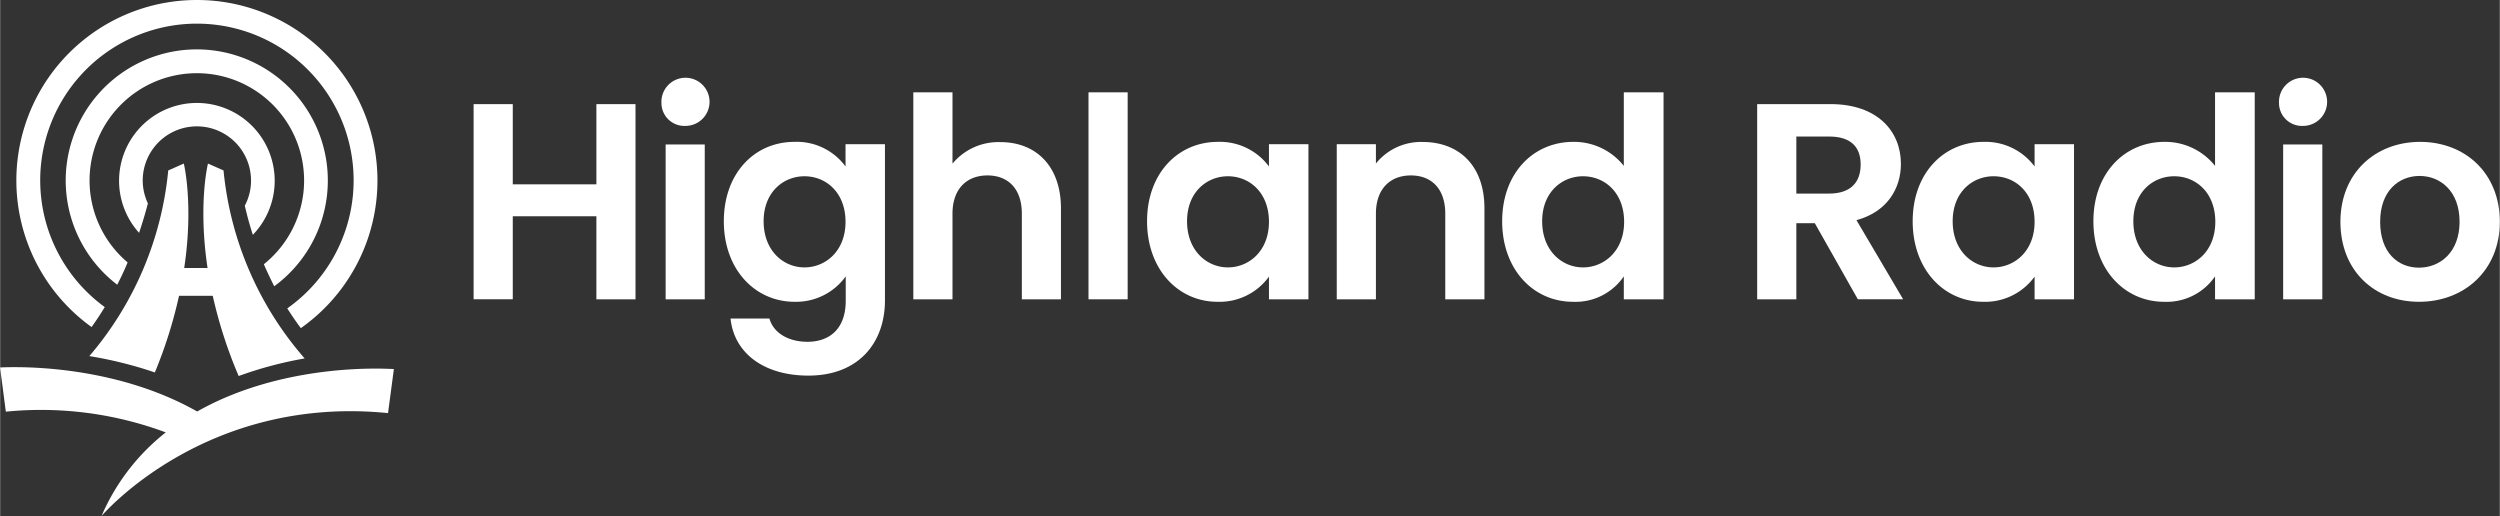
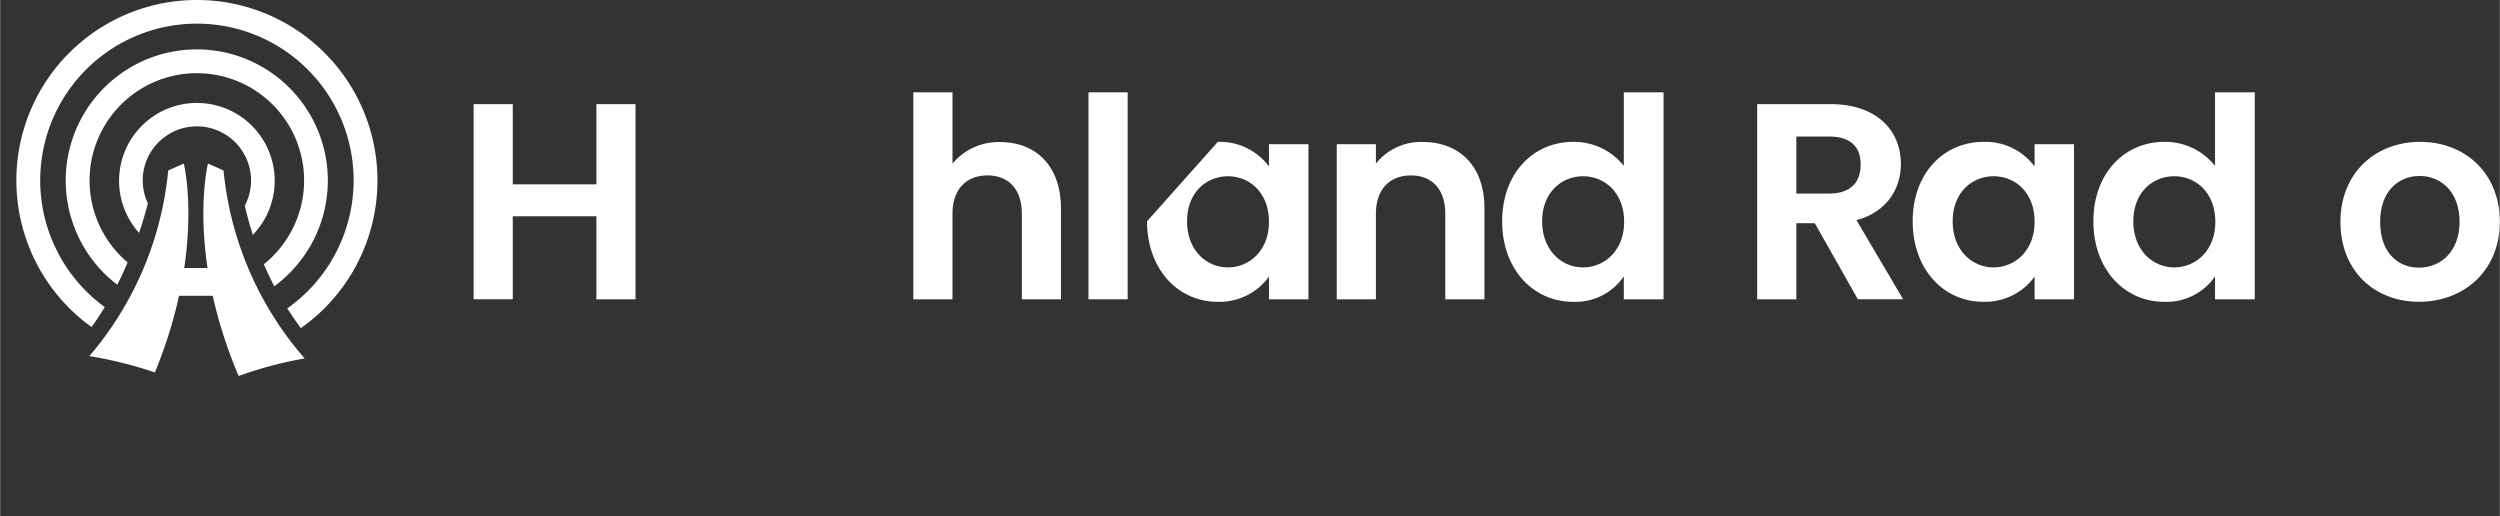
<svg xmlns="http://www.w3.org/2000/svg" id="Layer_1" data-name="Layer 1" width="170mm" height="35.1mm" viewBox="0 0 481.89 99.51">
  <rect x="0" y="0" width="481.89" height="99.51" fill="#333333" stroke="none" />
  <path d="M157.46,75.89H141.34v16h-7.55V54.27h7.55V69.74h16.12V54.27H165V91.9h-7.54Z" transform="translate(-42.52 -34.2)" style="fill:#fff" />
-   <path d="M170,54.05a4.64,4.64,0,1,1,4.63,4.42A4.42,4.42,0,0,1,170,54.05Zm.81,8h7.54V91.9h-7.54Z" transform="translate(-42.52 -34.2)" style="fill:#fff" />
-   <path d="M195.63,61.55a11.67,11.67,0,0,1,9.86,4.74V62h7.6V92.11c0,8.09-5,14.5-14.77,14.5-8.41,0-14.28-4.2-15-11h7.5c.75,2.7,3.55,4.48,7.33,4.48,4.15,0,7.38-2.38,7.38-7.93V87.48a11.79,11.79,0,0,1-9.86,4.9c-7.6,0-13.64-6.2-13.64-15.52S188,61.55,195.63,61.55Zm1.94,6.63c-4,0-7.87,3-7.87,8.68s3.82,8.89,7.87,8.89,7.92-3.13,7.92-8.79S201.72,68.18,197.57,68.18Z" transform="translate(-42.52 -34.2)" style="fill:#fff" />
  <path d="M218.56,52h7.55V65.75a11.48,11.48,0,0,1,9.27-4.15c6.74,0,11.64,4.53,11.64,12.78V91.9h-7.54V75.4c0-4.8-2.64-7.38-6.63-7.38s-6.74,2.58-6.74,7.38V91.9h-7.55Z" transform="translate(-42.52 -34.2)" style="fill:#fff" />
  <path d="M252.33,52h7.55V91.9h-7.55Z" transform="translate(-42.52 -34.2)" style="fill:#fff" />
-   <path d="M277.26,61.55a11.78,11.78,0,0,1,9.86,4.74V62h7.61V91.9h-7.61V87.53a11.75,11.75,0,0,1-9.92,4.85c-7.54,0-13.58-6.2-13.58-15.52S269.66,61.55,277.26,61.55Zm1.94,6.63c-4,0-7.87,3-7.87,8.68s3.83,8.89,7.87,8.89,7.92-3.13,7.92-8.79S283.35,68.18,279.2,68.18Z" transform="translate(-42.52 -34.2)" style="fill:#fff" />
+   <path d="M277.26,61.55a11.78,11.78,0,0,1,9.86,4.74V62h7.61V91.9h-7.61V87.53a11.75,11.75,0,0,1-9.92,4.85c-7.54,0-13.58-6.2-13.58-15.52Zm1.94,6.63c-4,0-7.87,3-7.87,8.68s3.83,8.89,7.87,8.89,7.92-3.13,7.92-8.79S283.35,68.18,279.2,68.18Z" transform="translate(-42.52 -34.2)" style="fill:#fff" />
  <path d="M321.11,75.4c0-4.8-2.64-7.38-6.63-7.38s-6.74,2.58-6.74,7.38V91.9h-7.55V62h7.55v3.72a11.16,11.16,0,0,1,9-4.15c7,0,11.92,4.53,11.92,12.78V91.9h-7.55Z" transform="translate(-42.52 -34.2)" style="fill:#fff" />
  <path d="M345.78,61.55a12.24,12.24,0,0,1,9.75,4.63V52h7.66V91.9h-7.66V87.48a11.27,11.27,0,0,1-9.81,4.9c-7.6,0-13.64-6.2-13.64-15.52S338.12,61.55,345.78,61.55Zm1.88,6.63c-4,0-7.87,3-7.87,8.68s3.83,8.89,7.87,8.89,7.93-3.13,7.93-8.79S351.81,68.18,347.66,68.18Z" transform="translate(-42.52 -34.2)" style="fill:#fff" />
  <path d="M395.37,54.27c9.05,0,13.58,5.23,13.58,11.54,0,4.58-2.53,9.21-8.57,10.83l9,15.26h-8.73l-8.3-14.67h-3.56V91.9h-7.55V54.27Zm-.27,6.25h-6.31v11h6.31c4.2,0,6.09-2.21,6.09-5.6S399.3,60.52,395.1,60.52Z" transform="translate(-42.52 -34.2)" style="fill:#fff" />
  <path d="M424.86,61.55a11.8,11.8,0,0,1,9.86,4.74V62h7.6V91.9h-7.6V87.53a11.77,11.77,0,0,1-9.92,4.85c-7.54,0-13.58-6.2-13.58-15.52S417.26,61.55,424.86,61.55Zm1.94,6.63c-4,0-7.87,3-7.87,8.68s3.83,8.89,7.87,8.89,7.92-3.13,7.92-8.79S431,68.18,426.8,68.18Z" transform="translate(-42.52 -34.2)" style="fill:#fff" />
  <path d="M459.75,61.55a12.27,12.27,0,0,1,9.76,4.63V52h7.65V91.9h-7.65V87.48a11.3,11.3,0,0,1-9.82,4.9c-7.6,0-13.63-6.2-13.63-15.52S452.09,61.55,459.75,61.55Zm1.89,6.63c-4.05,0-7.88,3-7.88,8.68s3.83,8.89,7.88,8.89,7.92-3.13,7.92-8.79S465.79,68.18,461.64,68.18Z" transform="translate(-42.52 -34.2)" style="fill:#fff" />
-   <path d="M481.84,54.05a4.64,4.64,0,1,1,4.63,4.42A4.42,4.42,0,0,1,481.84,54.05Zm.8,8h7.55V91.9h-7.55Z" transform="translate(-42.52 -34.2)" style="fill:#fff" />
  <path d="M508.83,92.38c-8.63,0-15.15-6-15.15-15.42s6.74-15.41,15.37-15.41,15.36,6,15.36,15.41S517.51,92.38,508.83,92.38Zm0-6.58c4,0,7.82-2.91,7.82-8.84s-3.72-8.84-7.71-8.84-7.6,2.86-7.6,8.84S504.79,85.8,508.83,85.8Z" transform="translate(-42.52 -34.2)" style="fill:#fff" />
  <path d="M71,73.4A10.28,10.28,0,0,1,70,69a10.44,10.44,0,0,1,20.88,0,10.3,10.3,0,0,1-1.2,4.85c.38,1.66.88,3.56,1.55,5.62a15,15,0,1,0-21.93-.38C70,77,70.57,75.07,71,73.4Z" transform="translate(-42.52 -34.2)" style="fill:#fff" />
  <path d="M72.34,106A88.52,88.52,0,0,0,77,91.23H83.5a88.08,88.08,0,0,0,5,15.46,75,75,0,0,1,12.72-3.39A64.49,64.49,0,0,1,85.58,67.06l-3-1.33s-1.94,7.75-.08,20.14H78c1.85-12.39-.08-20.14-.08-20.14l-3,1.33a64.48,64.48,0,0,1-15.21,35.79A77.76,77.76,0,0,1,72.34,106Z" transform="translate(-42.52 -34.2)" style="fill:#fff" />
  <path d="M80.45,43.72A25.28,25.28,0,0,0,65.09,89.09c.75-1.46,1.42-2.9,2-4.3a20.68,20.68,0,1,1,26.26.35c.6,1.38,1.28,2.81,2,4.25a25.28,25.28,0,0,0-15-45.67Z" transform="translate(-42.52 -34.2)" style="fill:#fff" />
  <path d="M80.46,34.2A34.79,34.79,0,0,0,60.14,97.25c.91-1.27,1.76-2.56,2.54-3.85a30.21,30.21,0,1,1,35.19.25q1.2,1.91,2.61,3.81a34.8,34.8,0,0,0-20-63.26Z" transform="translate(-42.52 -34.2)" style="fill:#fff" />
-   <path d="M118.42,105.35c-8.78-.46-24.65.65-37.92,8.18-13.39-7.59-29.18-8.86-38-8.49l1.11,8.52a68.85,68.85,0,0,1,30.83,4,41.22,41.22,0,0,0-12.38,16.12s19.83-23.4,55.23-19.84Z" transform="translate(-42.52 -34.2)" style="fill:#fff" />
</svg>